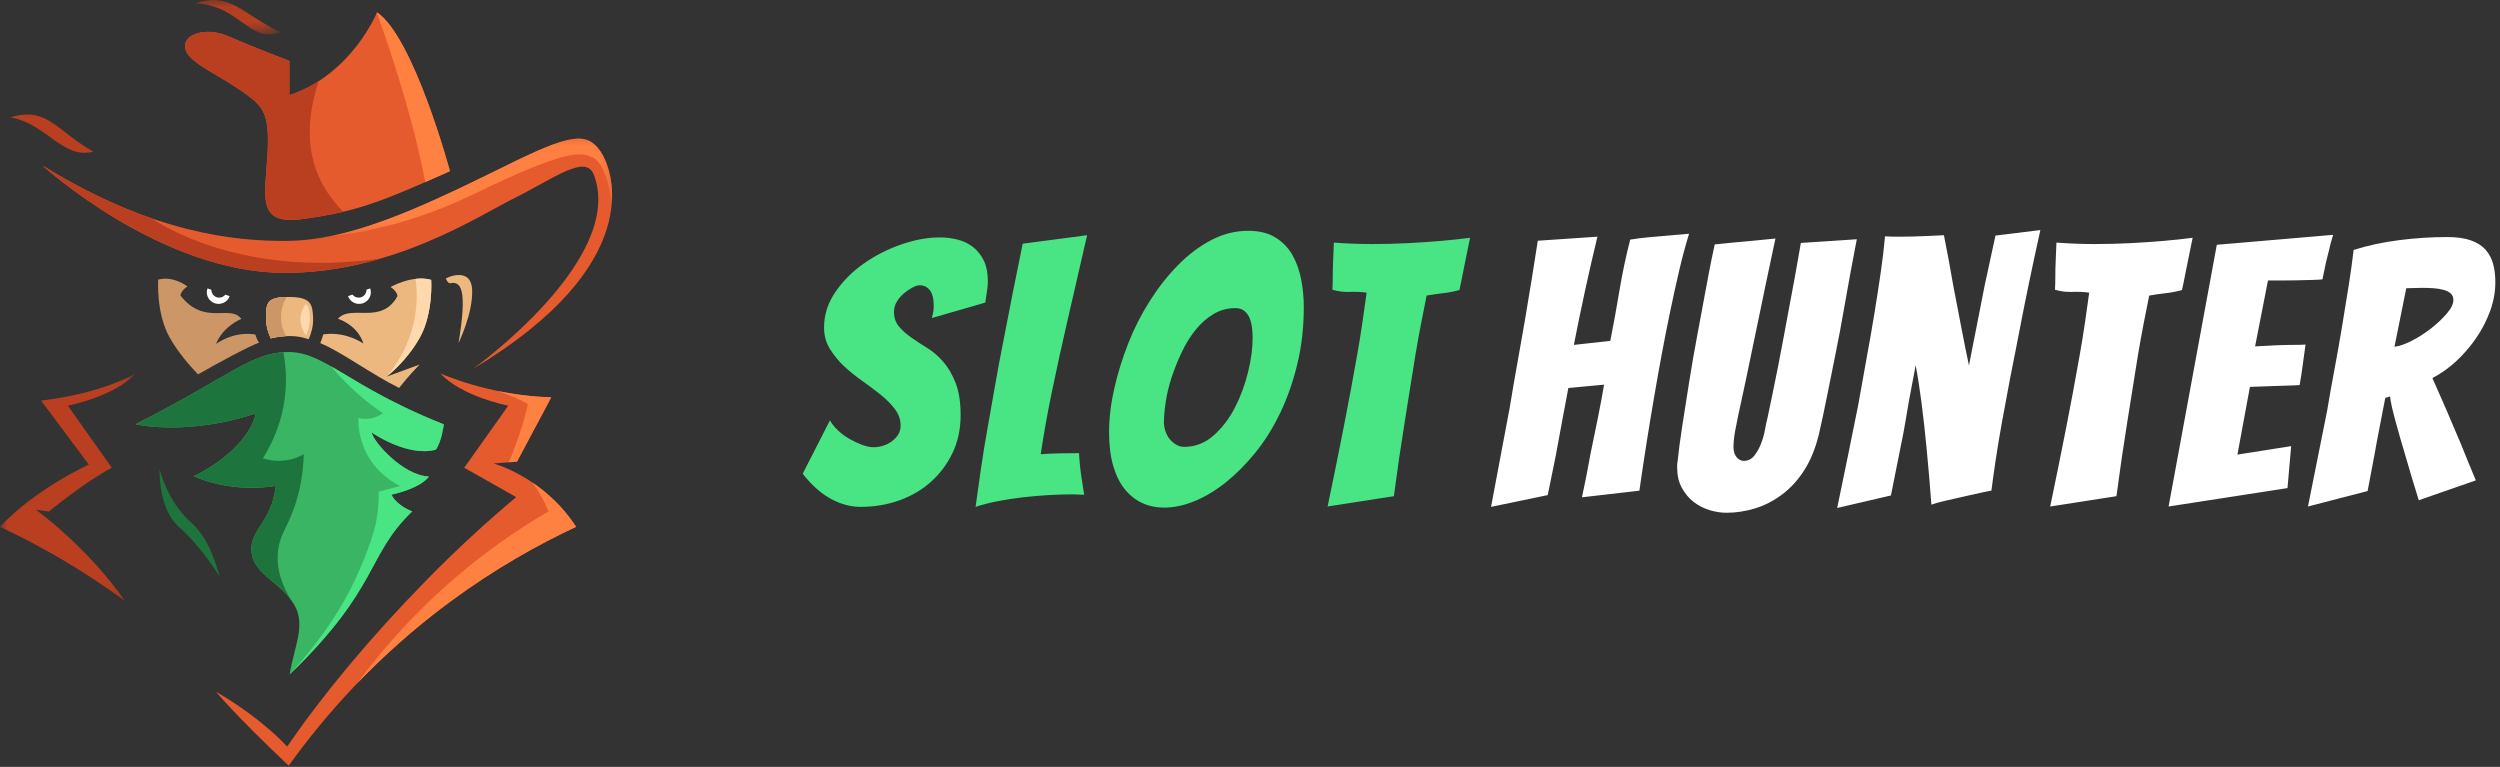
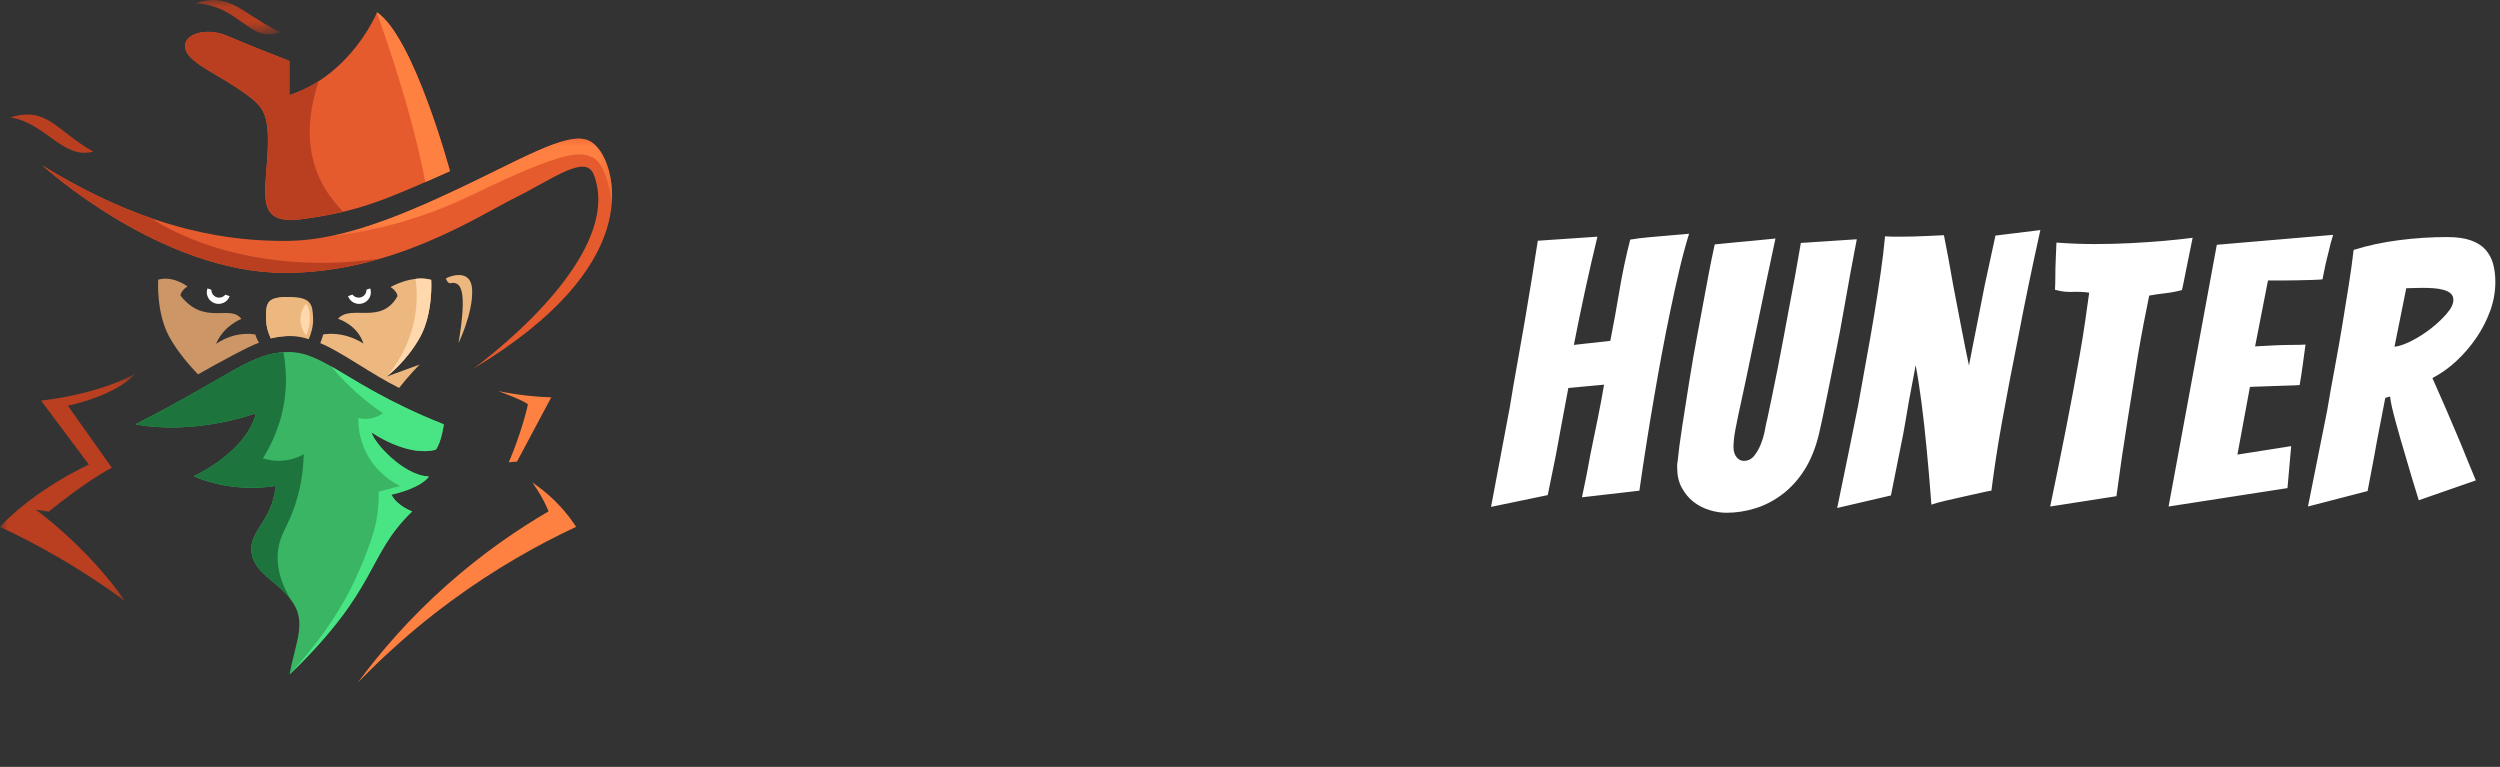
<svg xmlns="http://www.w3.org/2000/svg" xmlns:xlink="http://www.w3.org/1999/xlink" width="163" height="50" viewBox="0 0 163 50">
  <rect x="0" y="0" width="163" height="50" fill="#333333" stroke="none" />
  <defs>
    <polygon id="sidebar-a" points=".087 .079 5.636 .079 5.636 2.318 .087 2.318" />
    <polygon id="sidebar-c" points="0 .022 8.844 .022 8.844 14.865 0 14.865" />
    <polygon id="sidebar-e" points=".087 .039 18.403 .039 18.403 6.387 .087 6.387" />
  </defs>
  <g fill="none" fill-rule="evenodd">
    <g transform="translate(0 -.149)">
      <path fill="#E65B2E" d="M18.869,6.354 L18.869,4.122 C18.869,4.122 16.162,3.08 14.809,2.485 C13.455,1.89 11.766,2.372 12.113,3.417 C12.413,4.32 14.384,5.058 16.068,6.308 C17.201,7.149 17.589,7.59 17.439,10.269 C17.288,12.947 16.699,14.836 19.694,14.435 C23.356,13.945 25.006,13.24 29.337,11.307 C29.337,11.307 26.989,2.589 24.583,0.952 C24.583,0.952 22.929,5.015 18.869,6.354" />
      <path fill="#E65B2E" d="M33.606,13.03 C36.108,11.788 38.192,10.166 38.718,11.542 C40.824,17.048 30.856,24.188 30.856,24.188 C42.067,17.459 40.072,11.393 39.17,10.054 C38.267,8.715 37.215,8.863 33.004,10.947 C27.098,13.869 22.74,15.857 18.568,15.857 C15.41,15.857 9.997,15.411 2.779,10.947 C2.779,10.947 10.448,17.941 18.568,17.941 C25.621,17.941 31.201,14.223 33.606,13.03" />
      <path fill="#BA3F20" d="M0.675,7.802 C3.081,7.058 3.683,8.695 6.089,10.034 C4.087,10.568 3.012,8.18 0.675,7.802" />
      <g transform="translate(12.632 .07)">
        <mask id="sidebar-b" fill="#fff">
          <use xlink:href="#sidebar-a" />
        </mask>
        <path fill="#BA3F20" d="M0.087,0.294 C2.412,-0.479 3.147,0.991 5.636,2.172 C3.615,2.944 3.014,0.414 0.087,0.294" mask="url(#sidebar-b)" />
      </g>
      <path fill="#ECB87F" d="M20.415,20.939 C20.429,21.442 20.277,21.92 20.128,22.264 C19.724,22.131 19.322,22.058 18.892,22.058 C18.46,22.058 18.06,22.109 17.659,22.212 C17.497,21.89 17.348,21.438 17.348,20.874 C17.348,19.902 17.382,19.512 18.832,19.512 C20.282,19.512 20.39,19.975 20.415,20.939" />
      <path fill="#ECB87F" d="M18.323,20.841 C18.326,21.359 18.49,21.774 18.654,22.064 C18.311,22.079 17.985,22.128 17.658,22.212 C17.496,21.89 17.347,21.438 17.347,20.874 C17.347,19.933 17.38,19.537 18.694,19.514 C18.514,19.81 18.318,20.265 18.323,20.841" />
      <path fill="#3AB563" d="M18.809,23.1 C21.195,23.1 22.682,25.327 28.935,27.817 C28.935,27.817 28.8,28.939 28.416,29.467 C26.549,29.97 24.233,28.346 24.233,28.346 C24.345,28.973 26.314,31.174 27.961,31.213 C27.961,31.213 27.6,31.918 25.524,32.403 C25.873,33.134 26.875,33.492 26.875,33.492 C23.849,36.412 24.783,38.416 18.882,44.131 C19.162,42.395 19.919,40.974 19.249,39.702 C18.477,38.238 16.889,37.776 16.472,36.511 C15.987,34.794 17.732,34.35 17.976,31.826 C17.976,31.826 15.331,32.37 12.631,31.199 C12.631,31.199 16.065,29.649 16.685,27.092 C16.685,27.092 12.839,28.545 8.829,27.817 C15.04,24.65 16.424,23.1 18.809,23.1" />
-       <path fill="#1D753D" d="M10.408,30.746 C10.408,30.746 10.918,32.843 12.381,34.138 C13.583,35.201 13.956,36.583 14.358,37.799 C14.358,37.799 13.208,35.87 11.677,34.514 C10.284,33.281 10.408,30.746 10.408,30.746" />
-       <path fill="#E65B2E" d="M28.718,24.496 C28.718,24.496 31.835,25.934 35.941,26.055 L33.708,30.247 L32.178,30.368 C32.178,30.368 35.447,31.24 37.562,34.498 C35.124,35.638 32.316,37.198 29.406,39.339 C24.439,42.996 21.038,46.981 18.824,50.07 C15.329,46.775 14.088,45.253 14.088,45.253 C17.172,47.051 18.72,48.828 18.72,48.828 C21.045,45.444 24.09,41.768 27.785,37.994 C29.78,35.956 31.756,34.152 33.653,32.56 C32.525,31.922 31.397,31.283 30.269,30.644 L33.139,26.599 C33.139,26.599 30.086,26.004 28.718,24.496" />
      <g transform="translate(0 24.475)">
        <mask id="sidebar-d" fill="#fff">
          <use xlink:href="#sidebar-c" />
        </mask>
        <path fill="#BA3F20" d="M8.844,0.022 C8.844,0.022 6.783,1.299 2.677,1.796 L5.793,5.963 C5.793,5.963 2.318,7.537 -1.5037594e-05,10.024 C2.437,11.163 5.246,12.723 8.155,14.865 C5.68,11.309 2.334,8.903 2.334,8.903 L3.178,9.031 C3.178,9.031 5.565,7.068 7.292,6.17 L4.422,2.124 C4.422,2.124 7.475,1.529 8.844,0.022" mask="url(#sidebar-d)" />
      </g>
      <path fill="#ECB87F" d="M29.07,18.307 C29.297,18.158 30.715,17.62 30.783,19.018 C30.858,20.552 29.895,22.519 29.895,22.519 C30.478,19.03 30.07,18.467 29.352,18.615 C29.19,18.64 29.07,18.307 29.07,18.307" />
      <path fill="#FF8142" d="M29.337,11.307 C28.756,11.566 28.224,11.804 27.729,12.021 C26.827,7.276 25.013,2.191 24.568,0.981 C24.579,0.962 24.583,0.953 24.583,0.953 C26.989,2.59 29.337,11.307 29.337,11.307" />
      <path fill="#BA3F20" d="M22.368,13.959 C21.564,14.148 20.706,14.299 19.694,14.435 C16.699,14.837 17.288,12.947 17.439,10.268 C17.589,7.59 17.201,7.149 16.067,6.308 C14.385,5.058 12.413,4.32 12.114,3.417 C11.767,2.372 13.455,1.89 14.809,2.485 C16.162,3.081 18.869,4.122 18.869,4.122 L18.869,6.354 C19.574,6.122 20.206,5.807 20.77,5.445 C20.237,7.128 19.58,9.991 21.339,12.676 C21.558,13.009 21.97,13.539 22.368,13.959" />
      <g transform="translate(21.504 9.147)">
        <mask id="sidebar-f" fill="#fff">
          <use xlink:href="#sidebar-e" />
        </mask>
        <path fill="#FF8142" d="M17.15,1.272 C16.353,0.917 15.554,0.658 9.245,3.722 C4.352,6.098 0.087,6.387 0.087,6.387 L0.088,6.386 C3.395,5.713 6.998,4.027 11.5,1.799 C15.711,-0.284 16.764,-0.433 17.666,0.906 C18.006,1.411 18.501,2.587 18.387,4.215 C18.387,4.215 18.097,1.694 17.15,1.272" mask="url(#sidebar-f)" />
      </g>
      <path fill="#BA3F20" d="M24.861,16.994 C22.955,17.557 20.837,17.941 18.568,17.941 C10.574,17.941 3.018,11.164 2.785,10.951 C5.394,12.564 7.768,13.652 9.884,14.384 C9.884,14.384 9.885,14.384 9.887,14.386 C10.031,14.49 15.51,18.357 24.861,16.994" />
-       <path fill="#CC9666" d="M18.323,20.841 C18.326,21.359 18.49,21.774 18.654,22.064 C18.311,22.079 17.985,22.128 17.658,22.212 C17.496,21.89 17.347,21.438 17.347,20.874 C17.347,19.933 17.38,19.537 18.694,19.514 C18.514,19.81 18.318,20.265 18.323,20.841" />
      <path fill="#49E484" d="M24.233,28.345 C24.344,28.973 26.314,31.174 27.962,31.213 C27.962,31.213 27.6,31.918 25.524,32.403 C25.873,33.134 26.875,33.491 26.875,33.491 C23.849,36.411 24.783,38.415 18.882,44.131 C19.651,43.29 21.401,41.29 22.69,38.869 C23.299,37.724 23.718,36.648 23.873,36.247 C24.367,34.969 24.493,34.337 24.54,34.087 C24.681,33.319 24.7,32.665 24.69,32.206 C25.156,32.082 25.624,31.959 26.09,31.834 C25.691,31.64 24.652,31.066 23.965,29.831 C23.398,28.811 23.356,27.853 23.365,27.405 C23.526,27.444 23.777,27.481 24.078,27.442 C24.506,27.387 24.812,27.203 24.965,27.095 C24.049,26.469 23.057,25.659 22.099,24.618 C21.92,24.423 21.75,24.228 21.588,24.036 C23.134,24.914 25.17,26.319 28.935,27.817 C28.935,27.817 28.8,28.939 28.416,29.467 C26.549,29.97 24.233,28.345 24.233,28.345" />
      <path fill="#1D753D" d="M18.14,35.966 C17.955,37.29 18.482,38.465 18.971,39.259 C18.146,38.128 16.845,37.639 16.472,36.511 C15.988,34.795 17.732,34.35 17.976,31.826 C17.976,31.826 15.332,32.371 12.631,31.2 C12.631,31.2 16.064,29.649 16.685,27.092 C16.685,27.092 12.839,28.545 8.83,27.817 C14.742,24.802 16.279,23.252 18.472,23.112 L18.475,23.112 C18.615,23.842 18.723,24.866 18.573,26.069 C18.343,27.906 17.621,29.27 17.14,30.028 C17.415,30.118 17.926,30.246 18.563,30.171 C19.133,30.104 19.562,29.902 19.806,29.764 C19.756,31.488 19.382,32.764 19.039,33.624 C18.628,34.655 18.261,35.087 18.14,35.966" />
      <path fill="#FF8142" d="M37.562 34.499C35.124 35.639 32.315 37.198 29.406 39.34 27.842 40.49 26.433 41.674 25.168 42.853 25.079 42.935 24.992 43.017 24.907 43.098 24.819 43.18 24.732 43.262 24.648 43.345 24.531 43.457 24.416 43.569 24.302 43.68 24.188 43.79 24.076 43.902 23.965 44.014 23.854 44.125 23.744 44.235 23.634 44.347 23.528 44.456 23.422 44.566 23.316 44.674 24.798 42.659 26.715 40.439 29.165 38.267 31.481 36.215 33.761 34.659 35.764 33.491 35.764 33.491 35.475 32.673 34.709 31.607 35.616 32.22 36.622 33.104 37.463 34.348 37.502 34.406 37.535 34.457 37.562 34.499M35.941 26.055L33.708 30.247 33.168 30.29C33.526 29.503 34.156 27.755 34.421 26.514 34.421 26.514 34.213 26.274 32.485 25.648 33.108 25.776 33.791 25.886 34.517 25.96 34.974 26.008 35.451 26.04 35.941 26.055" />
      <path fill="#CC9666" d="M16.889,22.494 C16.345,22.661 14.251,23.793 12.911,24.557 C12.392,24.02 11.607,23.128 11.057,22.146 C10.168,20.561 10.314,18.383 10.314,18.383 C11.297,18.101 12.221,18.824 12.221,18.824 C11.769,19.122 11.769,19.42 11.769,19.42 C13.328,21.421 15.009,19.964 15.736,20.941 C15.736,20.941 14.559,21.397 14.088,22.572 C15.397,21.673 16.648,21.959 16.648,21.959 C16.731,22.264 16.889,22.494 16.889,22.494" />
      <path fill="#ECB87F" d="M25.208,24.704 L27.357,23.918 C27.319,23.956 26.654,24.633 26.02,25.442 C24.196,24.537 22.225,23.066 20.883,22.522 C20.883,22.522 21.027,22.163 21.068,21.959 C21.068,21.959 22.308,21.671 23.696,22.546 C23.296,21.309 22.037,20.935 22.037,20.935 C22.878,19.964 24.861,21.368 25.915,19.458 C25.915,19.458 25.915,19.16 25.464,18.863 C25.464,18.863 26.853,18.053 28.116,18.396 C28.116,18.396 28.262,20.575 27.373,22.159 C26.485,23.746 25.208,24.704 25.208,24.704" />
      <path fill="#FFD8AD" d="M27.373 22.159C26.511 23.697 25.287 24.643 25.21 24.701 25.73 24.088 26.648 22.835 27.015 21.009 27.228 19.948 27.185 18.997 27.096 18.331 27.433 18.282 27.789 18.307 28.102 18.393 28.106 18.393 28.111 18.395 28.115 18.396 28.115 18.396 28.261 20.575 27.373 22.159M20.203 20.908C20.214 21.327 20.087 21.726 19.963 22.013 19.912 21.995 19.414 21.269 19.653 20.523 19.726 20.294 19.833 20.107 19.941 19.964 20.159 20.159 20.191 20.472 20.203 20.908" />
      <path fill="#FFF" d="M14.974 19.457C14.833 19.853 14.395 20.06 13.995 19.92 13.595 19.78 13.386 19.348 13.528 18.953L13.782 19.042 13.782 19.052C13.782 19.331 14.01 19.555 14.29 19.555 14.454 19.555 14.6 19.478 14.693 19.359L14.974 19.457zM23.669 19.92C23.269 20.06 22.831 19.853 22.69 19.457L22.982 19.356C23.073 19.478 23.221 19.555 23.386 19.555 23.666 19.555 23.893 19.331 23.893 19.052 23.893 19.048 23.893 19.042 23.891 19.037L24.137 18.953C24.278 19.348 24.069 19.78 23.669 19.92" />
    </g>
    <g fill-rule="nonzero" transform="translate(52 9)">
-       <path fill="#49E484" d="M4.104,24.048 C5.016,24.048 5.868,23.904 6.66,23.616 C7.452,23.328 8.14,22.92 8.724,22.392 C9.308,21.864 9.772,21.236 10.116,20.508 C10.46,19.78 10.632,18.968 10.632,18.072 C10.632,17.224 10.524,16.524 10.308,15.972 C10.092,15.42 9.824,14.96 9.504,14.592 C9.184,14.224 8.836,13.924 8.46,13.692 C8.084,13.46 7.736,13.232 7.416,13.008 C7.096,12.784 6.828,12.544 6.612,12.288 C6.396,12.032 6.288,11.712 6.288,11.328 C6.288,11.088 6.352,10.864 6.48,10.656 C6.608,10.448 6.764,10.268 6.948,10.116 C7.132,9.964 7.316,9.84 7.5,9.744 C7.684,9.648 7.84,9.6 7.968,9.6 C8.24,9.6 8.46,9.708 8.628,9.924 C8.796,10.14 8.88,10.488 8.88,10.968 C8.88,11.096 8.868,11.224 8.844,11.352 C8.82,11.48 8.792,11.608 8.76,11.736 L8.76,11.736 L12.24,10.728 C12.272,10.472 12.308,10.232 12.348,10.008 C12.388,9.784 12.408,9.56 12.408,9.336 C12.408,8.808 12.324,8.368 12.156,8.016 C11.988,7.664 11.764,7.372 11.484,7.14 C11.204,6.908 10.872,6.74 10.488,6.636 C10.104,6.532 9.696,6.48 9.264,6.48 C8.48,6.48 7.648,6.632 6.768,6.936 C5.888,7.24 5.076,7.652 4.332,8.172 C3.588,8.692 2.968,9.312 2.472,10.032 C1.976,10.752 1.728,11.528 1.728,12.36 C1.728,12.872 1.856,13.336 2.112,13.752 C2.368,14.168 2.676,14.544 3.036,14.88 C3.396,15.216 3.792,15.536 4.224,15.84 C4.656,16.144 5.056,16.444 5.424,16.74 C5.792,17.036 6.1,17.348 6.348,17.676 C6.596,18.004 6.72,18.36 6.72,18.744 C6.72,18.968 6.668,19.164 6.564,19.332 C6.46,19.5 6.32,19.648 6.144,19.776 C5.968,19.904 5.776,20 5.568,20.064 C5.36,20.128 5.16,20.16 4.968,20.16 C4.744,20.16 4.492,20.108 4.212,20.004 C3.932,19.9 3.652,19.768 3.372,19.608 C3.092,19.448 2.84,19.26 2.616,19.044 C2.392,18.828 2.224,18.616 2.112,18.408 L2.112,18.408 L0.336,21.888 C0.928,22.64 1.544,23.188 2.184,23.532 C2.824,23.876 3.464,24.048 4.104,24.048 Z M11.608,24.048 C12.04,23.904 12.524,23.78 13.06,23.676 C13.596,23.572 14.144,23.488 14.704,23.424 C15.264,23.36 15.82,23.312 16.372,23.28 C16.924,23.248 17.448,23.232 17.944,23.232 C18.072,23.232 18.196,23.236 18.316,23.244 L18.499,23.253 L18.499,23.253 L18.688,23.256 C18.672,23.192 18.652,23.068 18.628,22.884 C18.604,22.7 18.572,22.488 18.532,22.248 C18.492,22.008 18.456,21.74 18.424,21.444 C18.392,21.148 18.368,20.848 18.352,20.544 C18,20.544 17.596,20.548 17.14,20.556 C16.684,20.564 16.256,20.584 15.856,20.616 C15.936,20.056 16.04,19.416 16.168,18.696 C16.296,17.976 16.44,17.232 16.6,16.464 C16.76,15.696 16.928,14.908 17.104,14.1 C17.28,13.292 17.456,12.512 17.632,11.76 C18.032,10 18.448,8.192 18.88,6.336 L18.88,6.336 L14.68,6.888 C14.232,9.064 13.808,11.2 13.408,13.296 C13.232,14.176 13.06,15.096 12.892,16.056 C12.724,17.016 12.556,17.968 12.388,18.912 C12.22,19.856 12.072,20.768 11.944,21.648 C11.816,22.528 11.704,23.328 11.608,24.048 Z M23.912,24.096 C24.536,24.096 25.192,23.956 25.88,23.676 C26.568,23.396 27.248,22.988 27.92,22.452 C28.592,21.916 29.236,21.268 29.852,20.508 C30.468,19.748 31.008,18.884 31.472,17.916 C31.936,16.948 32.308,15.884 32.588,14.724 C32.868,13.564 33.008,12.328 33.008,11.016 C33.008,10.424 32.952,9.832 32.84,9.24 C32.728,8.648 32.54,8.116 32.276,7.644 C32.012,7.172 31.644,6.788 31.172,6.492 C30.7,6.196 30.104,6.048 29.384,6.048 C28.552,6.048 27.752,6.248 26.984,6.648 C26.216,7.048 25.496,7.588 24.824,8.268 C24.152,8.948 23.536,9.728 22.976,10.608 C22.416,11.488 21.944,12.416 21.56,13.392 C21.176,14.368 20.872,15.352 20.648,16.344 C20.424,17.336 20.312,18.28 20.312,19.176 C20.312,20.04 20.404,20.78 20.588,21.396 C20.772,22.012 21.024,22.516 21.344,22.908 C21.664,23.3 22.04,23.596 22.472,23.796 C22.904,23.996 23.384,24.096 23.912,24.096 Z M25.208,20.136 C25.016,20.136 24.836,20.084 24.668,19.98 C24.5,19.876 24.36,19.752 24.248,19.608 C24.136,19.464 24.048,19.296 23.984,19.104 C23.92,18.912 23.888,18.728 23.888,18.552 C23.888,18.168 23.928,17.712 24.008,17.184 C24.088,16.656 24.22,16.116 24.404,15.564 C24.588,15.012 24.808,14.468 25.064,13.932 C25.32,13.396 25.62,12.916 25.964,12.492 C26.308,12.068 26.696,11.728 27.128,11.472 C27.56,11.216 28.032,11.088 28.544,11.088 C28.8,11.088 29.004,11.156 29.156,11.292 C29.308,11.428 29.42,11.592 29.492,11.784 C29.564,11.976 29.612,12.184 29.636,12.408 C29.66,12.632 29.672,12.84 29.672,13.032 C29.672,13.704 29.572,14.448 29.372,15.264 C29.172,16.08 28.888,16.848 28.52,17.568 C28.152,18.288 27.688,18.896 27.128,19.392 C26.568,19.888 25.928,20.136 25.208,20.136 Z M34.56,24.024 L38.88,23.352 C39.104,21.656 39.344,20.016 39.6,18.432 C39.712,17.76 39.824,17.056 39.936,16.32 C40.048,15.584 40.164,14.86 40.284,14.148 C40.404,13.436 40.528,12.748 40.656,12.084 C40.784,11.42 40.904,10.816 41.016,10.272 C41.368,10.208 41.724,10.156 42.084,10.116 C42.444,10.076 42.8,10.008 43.152,9.912 C43.216,9.64 43.284,9.312 43.356,8.928 C43.428,8.544 43.504,8.168 43.584,7.8 L43.584,7.8 L43.848,6.504 C43.224,6.584 42.588,6.652 41.94,6.708 C41.292,6.764 40.588,6.812 39.828,6.852 C39.068,6.892 38.28,6.912 37.464,6.912 C37.048,6.912 36.632,6.904 36.216,6.888 C35.8,6.872 35.384,6.848 34.968,6.816 C34.952,7.232 34.936,7.624 34.92,7.992 C34.904,8.328 34.896,8.664 34.896,9 C34.896,9.336 34.888,9.632 34.872,9.888 C35.24,10 35.612,10.048 35.988,10.032 C36.364,10.016 36.736,10.032 37.104,10.08 C37.024,10.672 36.932,11.324 36.828,12.036 C36.724,12.748 36.604,13.484 36.468,14.244 C36.332,15.004 36.192,15.776 36.048,16.56 C35.904,17.344 35.76,18.096 35.616,18.816 C35.28,20.528 34.928,22.264 34.56,24.024 L34.56,24.024 Z" />
      <path fill="#FFF" d="M45.216,24.048 L48.912,23.28 L48.912,23.28 L49.44,20.688 C49.568,19.968 49.708,19.208 49.86,18.408 C50.012,17.608 50.144,16.904 50.256,16.296 L50.256,16.296 L52.584,16.08 C52.488,16.672 52.356,17.384 52.188,18.216 C52.02,19.048 51.856,19.848 51.696,20.616 C51.536,21.528 51.352,22.464 51.144,23.424 L51.144,23.424 L54.888,22.992 C55.192,20.864 55.52,18.784 55.872,16.752 C56.016,15.904 56.176,15.008 56.352,14.064 C56.528,13.12 56.712,12.188 56.904,11.268 C57.096,10.348 57.292,9.46 57.492,8.604 C57.692,7.748 57.904,6.96 58.128,6.24 C58.128,6.24 57.996,6.252 57.732,6.276 C57.468,6.3 57.144,6.328 56.76,6.36 C56.376,6.392 55.96,6.428 55.512,6.468 C55.064,6.508 54.656,6.56 54.288,6.624 C54,7.76 53.768,8.86 53.592,9.924 C53.416,10.988 53.216,12.088 52.992,13.224 L52.992,13.224 L50.616,13.488 C50.84,12.336 51.084,11.152 51.348,9.936 C51.612,8.72 51.88,7.552 52.152,6.432 L52.152,6.432 L48.264,6.696 C48.152,7.432 48.024,8.244 47.88,9.132 C47.736,10.02 47.584,10.936 47.424,11.88 C47.264,12.824 47.096,13.78 46.92,14.748 C46.744,15.716 46.584,16.648 46.44,17.544 C46.04,19.672 45.632,21.84 45.216,24.048 L45.216,24.048 Z M60.568,24.432 C61.192,24.432 61.816,24.336 62.44,24.144 C63.064,23.952 63.652,23.648 64.204,23.232 C64.756,22.816 65.236,22.288 65.644,21.648 C66.052,21.008 66.368,20.232 66.592,19.32 C66.768,18.552 66.948,17.708 67.132,16.788 C67.316,15.868 67.504,14.932 67.696,13.98 C67.888,13.028 68.06,12.112 68.212,11.232 C68.364,10.352 68.504,9.568 68.632,8.88 C68.76,8.192 68.864,7.64 68.944,7.224 C69.024,6.808 69.064,6.6 69.064,6.6 L69.064,6.6 L65.416,6.84 C65.16,8.344 64.896,9.8 64.624,11.208 C64.512,11.816 64.396,12.44 64.276,13.08 C64.156,13.72 64.036,14.348 63.916,14.964 C63.796,15.58 63.676,16.172 63.556,16.74 C63.436,17.308 63.328,17.824 63.232,18.288 C63.184,18.464 63.132,18.708 63.076,19.02 C63.02,19.332 62.932,19.64 62.812,19.944 C62.692,20.248 62.544,20.508 62.368,20.724 C62.192,20.94 61.968,21.048 61.696,21.048 C61.504,21.048 61.344,20.964 61.216,20.796 C61.088,20.628 61.024,20.416 61.024,20.16 C61.024,19.84 61.06,19.484 61.132,19.092 C61.204,18.7 61.268,18.376 61.324,18.12 C61.38,17.864 61.452,17.532 61.54,17.124 C61.628,16.716 61.732,16.232 61.852,15.672 C61.972,15.112 62.1,14.496 62.236,13.824 C62.372,13.152 62.512,12.48 62.656,11.808 C62.976,10.24 63.344,8.488 63.76,6.552 C63.28,6.6 62.792,6.648 62.296,6.696 C61.896,6.728 61.464,6.768 61,6.816 C60.536,6.864 60.136,6.904 59.8,6.936 C59.768,7.064 59.696,7.404 59.584,7.956 C59.472,8.508 59.34,9.2 59.188,10.032 C59.036,10.864 58.864,11.788 58.672,12.804 C58.48,13.82 58.304,14.832 58.144,15.84 C57.984,16.848 57.832,17.816 57.688,18.744 C57.544,19.672 57.44,20.464 57.376,21.12 C57.36,21.184 57.352,21.248 57.352,21.312 L57.352,21.312 L57.352,21.504 C57.352,22 57.452,22.432 57.652,22.8 C57.852,23.168 58.104,23.472 58.408,23.712 C58.712,23.952 59.056,24.132 59.44,24.252 C59.824,24.372 60.2,24.432 60.568,24.432 Z M67.784,24.12 L71.288,23.304 C71.528,22.136 71.752,21.016 71.96,19.944 C72.056,19.496 72.144,19.028 72.224,18.54 C72.304,18.052 72.384,17.584 72.464,17.136 C72.544,16.688 72.624,16.264 72.704,15.864 C72.784,15.464 72.848,15.112 72.896,14.808 C72.96,15.112 73.024,15.472 73.088,15.888 C73.152,16.304 73.216,16.752 73.28,17.232 C73.344,17.712 73.404,18.212 73.46,18.732 C73.516,19.252 73.568,19.76 73.616,20.256 C73.728,21.408 73.832,22.624 73.928,23.904 C74.136,23.824 74.452,23.736 74.876,23.64 L74.876,23.64 L76.148,23.352 C76.572,23.256 76.948,23.172 77.276,23.1 C77.604,23.028 77.792,22.992 77.84,22.992 C77.904,22.48 77.992,21.844 78.104,21.084 C78.216,20.324 78.352,19.5 78.512,18.612 C78.672,17.724 78.844,16.796 79.028,15.828 C79.212,14.86 79.4,13.904 79.592,12.96 C80.008,10.768 80.488,8.448 81.032,6 L81.032,6 L78.104,6.36 C77.864,7.464 77.632,8.536 77.408,9.576 C77.312,10.04 77.22,10.508 77.132,10.98 C77.044,11.452 76.952,11.92 76.856,12.384 C76.76,12.848 76.672,13.292 76.592,13.716 C76.512,14.14 76.44,14.512 76.376,14.832 C76.232,14.16 76.068,13.344 75.884,12.384 C75.7,11.424 75.52,10.488 75.344,9.576 C75.168,8.536 74.968,7.456 74.744,6.336 C74.376,6.352 74.032,6.368 73.712,6.384 C73.392,6.4 73.072,6.412 72.752,6.42 C72.432,6.428 72.16,6.432 71.936,6.432 L71.432,6.432 C71.288,6.432 71.112,6.424 70.904,6.408 C70.84,7.128 70.744,7.932 70.616,8.82 C70.488,9.708 70.344,10.636 70.184,11.604 C70.024,12.572 69.852,13.552 69.668,14.544 C69.484,15.536 69.312,16.496 69.152,17.424 C68.72,19.584 68.264,21.816 67.784,24.12 L67.784,24.12 Z M81.672,24.024 L85.992,23.352 C86.216,21.656 86.456,20.016 86.712,18.432 C86.824,17.76 86.936,17.056 87.048,16.32 C87.16,15.584 87.276,14.86 87.396,14.148 C87.516,13.436 87.64,12.748 87.768,12.084 C87.896,11.42 88.016,10.816 88.128,10.272 C88.48,10.208 88.836,10.156 89.196,10.116 C89.556,10.076 89.912,10.008 90.264,9.912 C90.328,9.64 90.396,9.312 90.468,8.928 C90.54,8.544 90.616,8.168 90.696,7.8 L90.696,7.8 L90.96,6.504 C90.336,6.584 89.7,6.652 89.052,6.708 C88.404,6.764 87.7,6.812 86.94,6.852 C86.18,6.892 85.392,6.912 84.576,6.912 C84.16,6.912 83.744,6.904 83.328,6.888 C82.912,6.872 82.496,6.848 82.08,6.816 C82.064,7.232 82.048,7.624 82.032,7.992 C82.016,8.328 82.008,8.664 82.008,9 C82.008,9.336 82,9.632 81.984,9.888 C82.352,10 82.724,10.048 83.1,10.032 C83.476,10.016 83.848,10.032 84.216,10.08 C84.136,10.672 84.044,11.324 83.94,12.036 C83.836,12.748 83.716,13.484 83.58,14.244 C83.444,15.004 83.304,15.776 83.16,16.56 C83.016,17.344 82.872,18.096 82.728,18.816 C82.392,20.528 82.04,22.264 81.672,24.024 L81.672,24.024 Z M89.392,24.024 L97.144,22.824 L97.384,20.088 L93.88,20.64 L94.696,16.224 C95.192,16.208 95.648,16.192 96.064,16.176 C96.432,16.16 96.796,16.148 97.156,16.14 C97.516,16.132 97.776,16.12 97.936,16.104 C98.016,15.656 98.084,15.216 98.14,14.784 C98.196,14.352 98.256,13.912 98.32,13.464 C98.144,13.48 97.872,13.488 97.504,13.488 C97.136,13.488 96.776,13.496 96.424,13.512 C95.992,13.528 95.528,13.552 95.032,13.584 L95.032,13.584 L95.872,9.288 L95.872,9.288 L96.772,9.288 C97.116,9.288 97.456,9.284 97.792,9.276 C98.128,9.268 98.444,9.26 98.74,9.252 C99.036,9.244 99.264,9.232 99.424,9.216 C99.472,8.96 99.532,8.668 99.604,8.34 C99.676,8.012 99.752,7.696 99.832,7.392 C99.912,7.024 100.008,6.664 100.12,6.312 L100.12,6.312 L92.536,6.96 L89.392,24.024 Z M98.48,24.024 L102.368,23.016 C102.512,22.248 102.656,21.488 102.8,20.736 C102.912,20.096 103.036,19.432 103.172,18.744 C103.308,18.056 103.424,17.456 103.52,16.944 L103.52,16.944 L103.832,16.848 C103.848,17.024 103.888,17.252 103.952,17.532 C104.016,17.812 104.096,18.128 104.192,18.48 C104.288,18.832 104.392,19.204 104.504,19.596 C104.616,19.988 104.728,20.368 104.84,20.736 C105.096,21.632 105.384,22.592 105.704,23.616 L105.704,23.616 L109.424,22.32 C109.088,21.52 108.76,20.72 108.44,19.92 C108.152,19.232 107.844,18.508 107.516,17.748 C107.188,16.988 106.88,16.288 106.592,15.648 C107.152,15.36 107.676,14.988 108.164,14.532 C108.652,14.076 109.084,13.572 109.46,13.02 C109.836,12.468 110.136,11.884 110.36,11.268 C110.584,10.652 110.696,10.024 110.696,9.384 C110.696,8.952 110.648,8.56 110.552,8.208 C110.456,7.856 110.292,7.548 110.06,7.284 C109.828,7.02 109.508,6.816 109.1,6.672 C108.692,6.528 108.176,6.456 107.552,6.456 C106.512,6.456 105.464,6.524 104.408,6.66 C103.352,6.796 102.368,7.008 101.456,7.296 C101.376,8 101.268,8.78 101.132,9.636 C100.996,10.492 100.852,11.38 100.7,12.3 C100.548,13.22 100.384,14.148 100.208,15.084 C100.032,16.02 99.872,16.92 99.728,17.784 C99.328,19.816 98.912,21.896 98.48,24.024 L98.48,24.024 Z M104.12,13.608 L104.888,9.792 C105.032,9.792 105.196,9.788 105.38,9.78 C105.564,9.772 105.744,9.768 105.92,9.768 C106.176,9.768 106.424,9.776 106.664,9.792 C106.904,9.808 107.124,9.844 107.324,9.9 C107.524,9.956 107.68,10.036 107.792,10.14 C107.904,10.244 107.96,10.384 107.96,10.56 C107.96,10.816 107.816,11.112 107.528,11.448 C107.24,11.784 106.896,12.108 106.496,12.42 C106.096,12.732 105.676,13 105.236,13.224 C104.796,13.448 104.424,13.576 104.12,13.608 L104.12,13.608 Z" />
    </g>
  </g>
</svg>